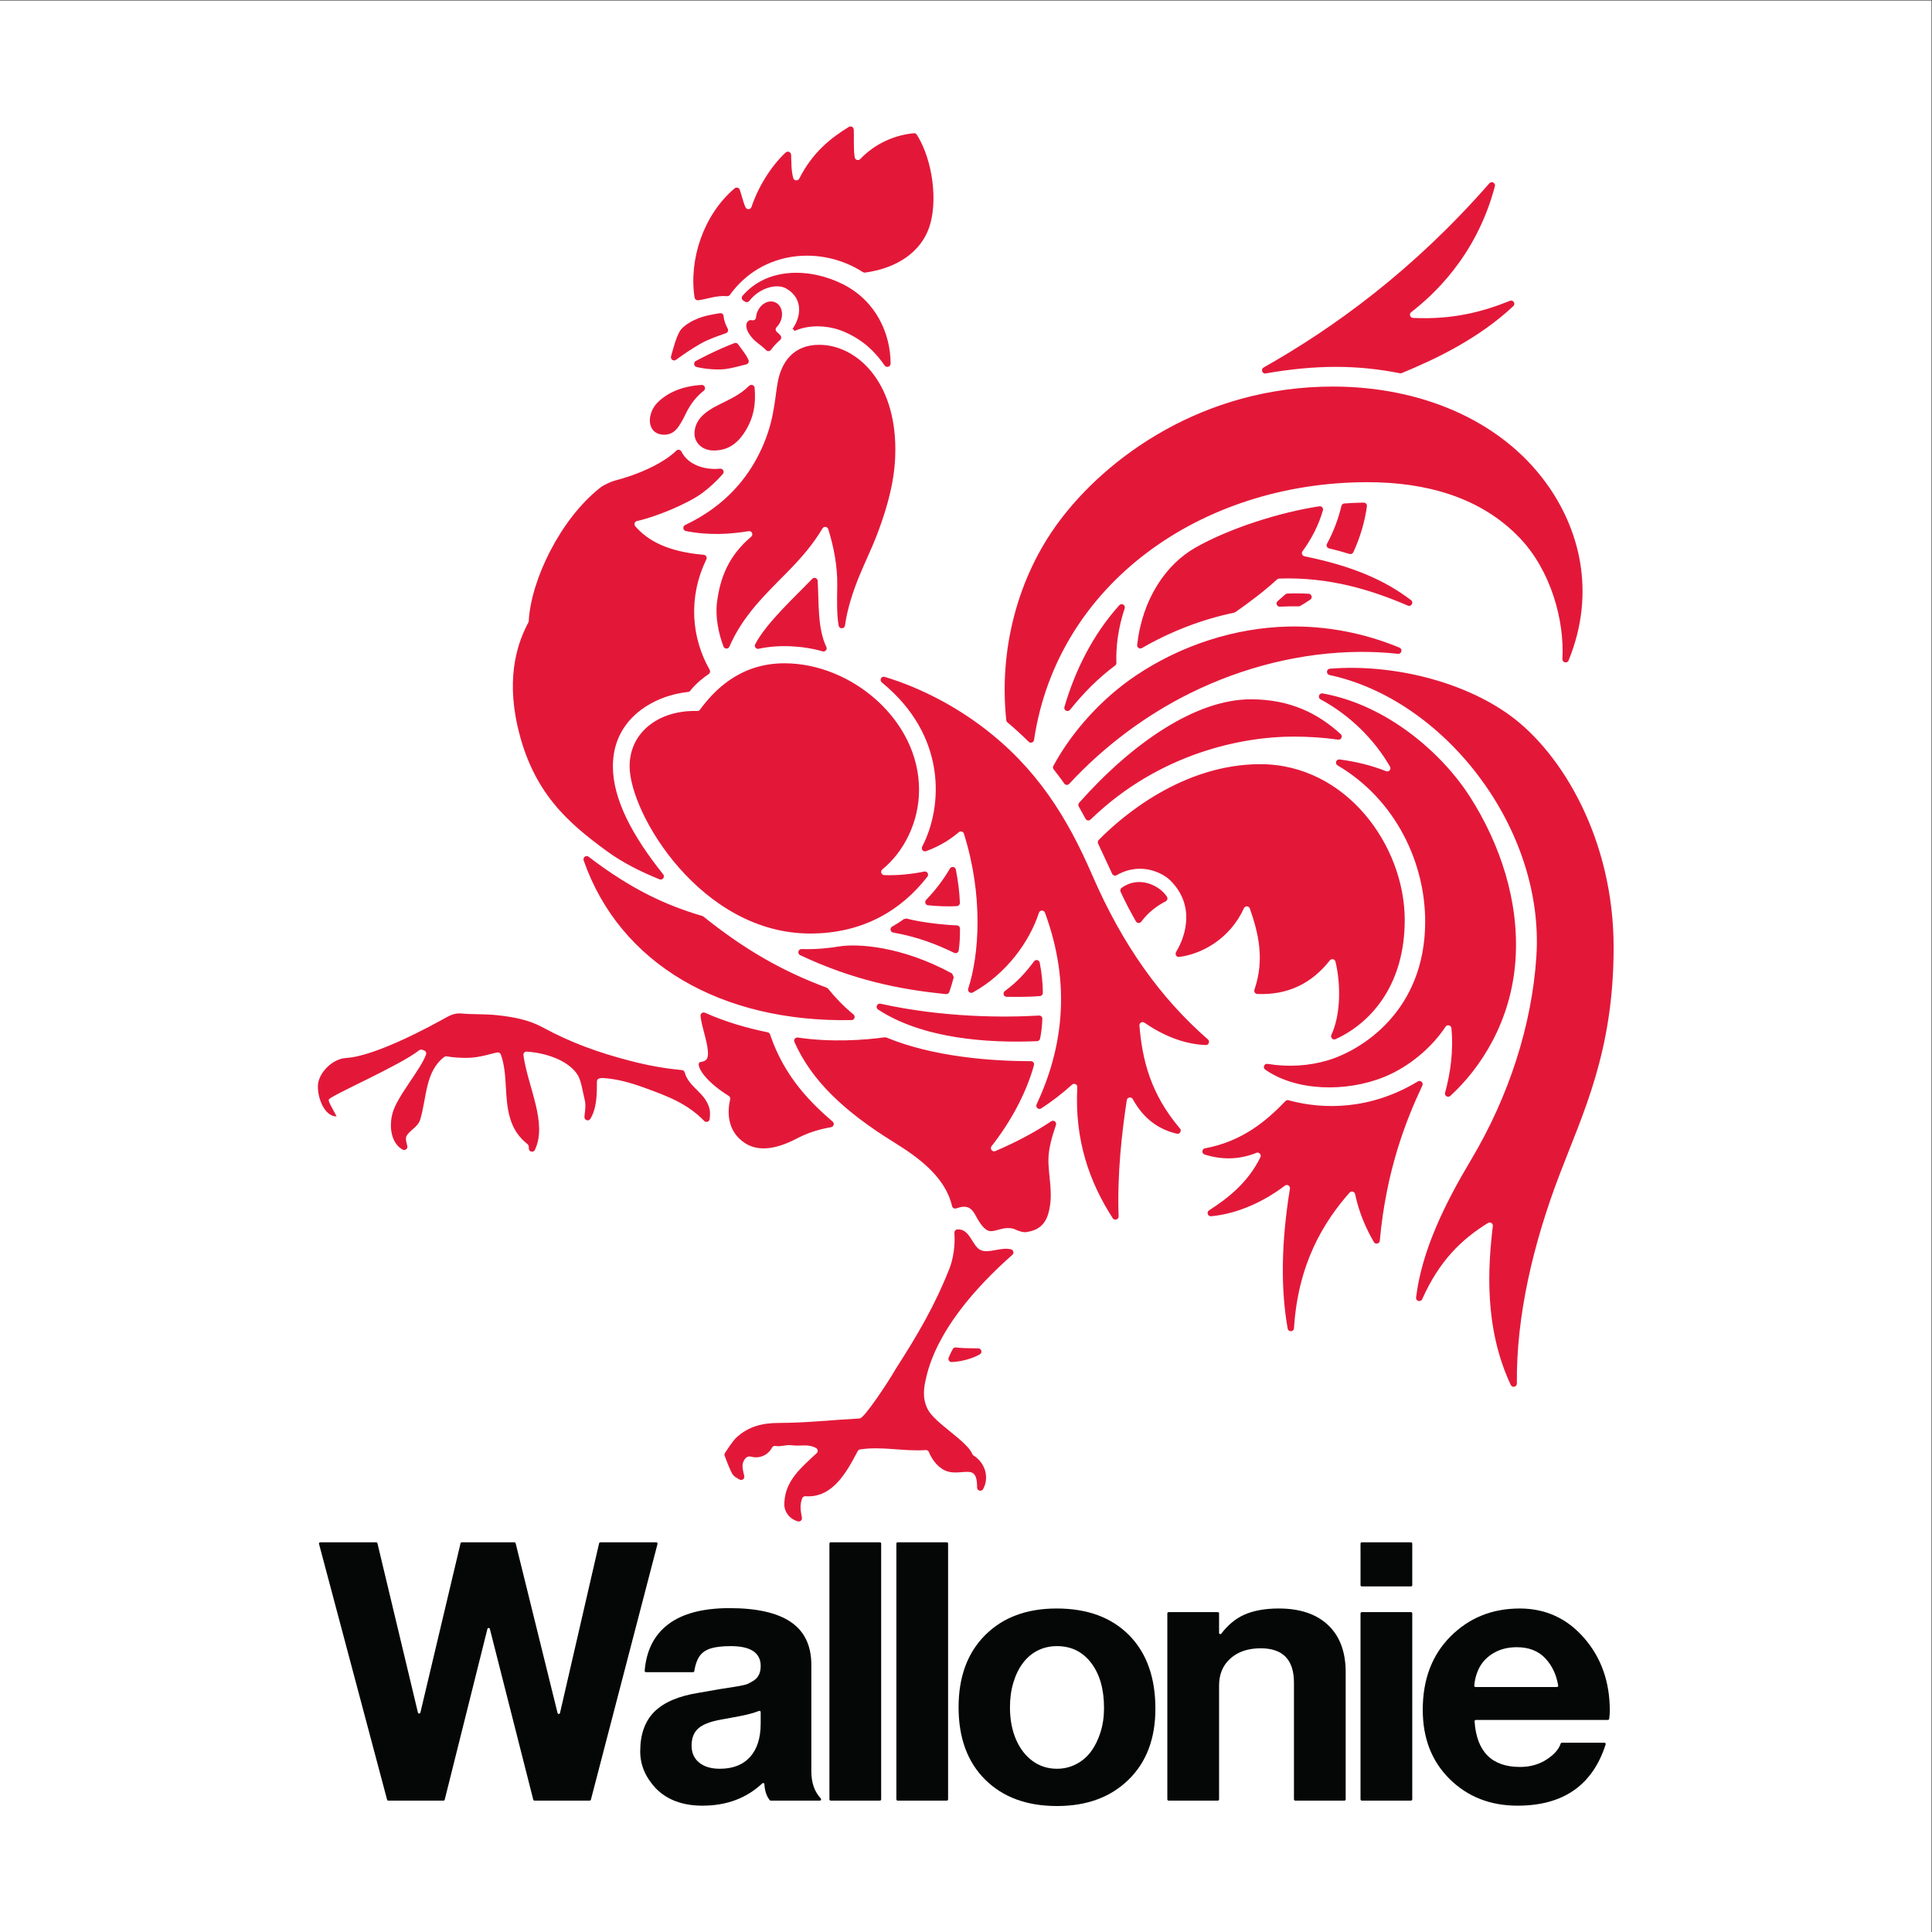
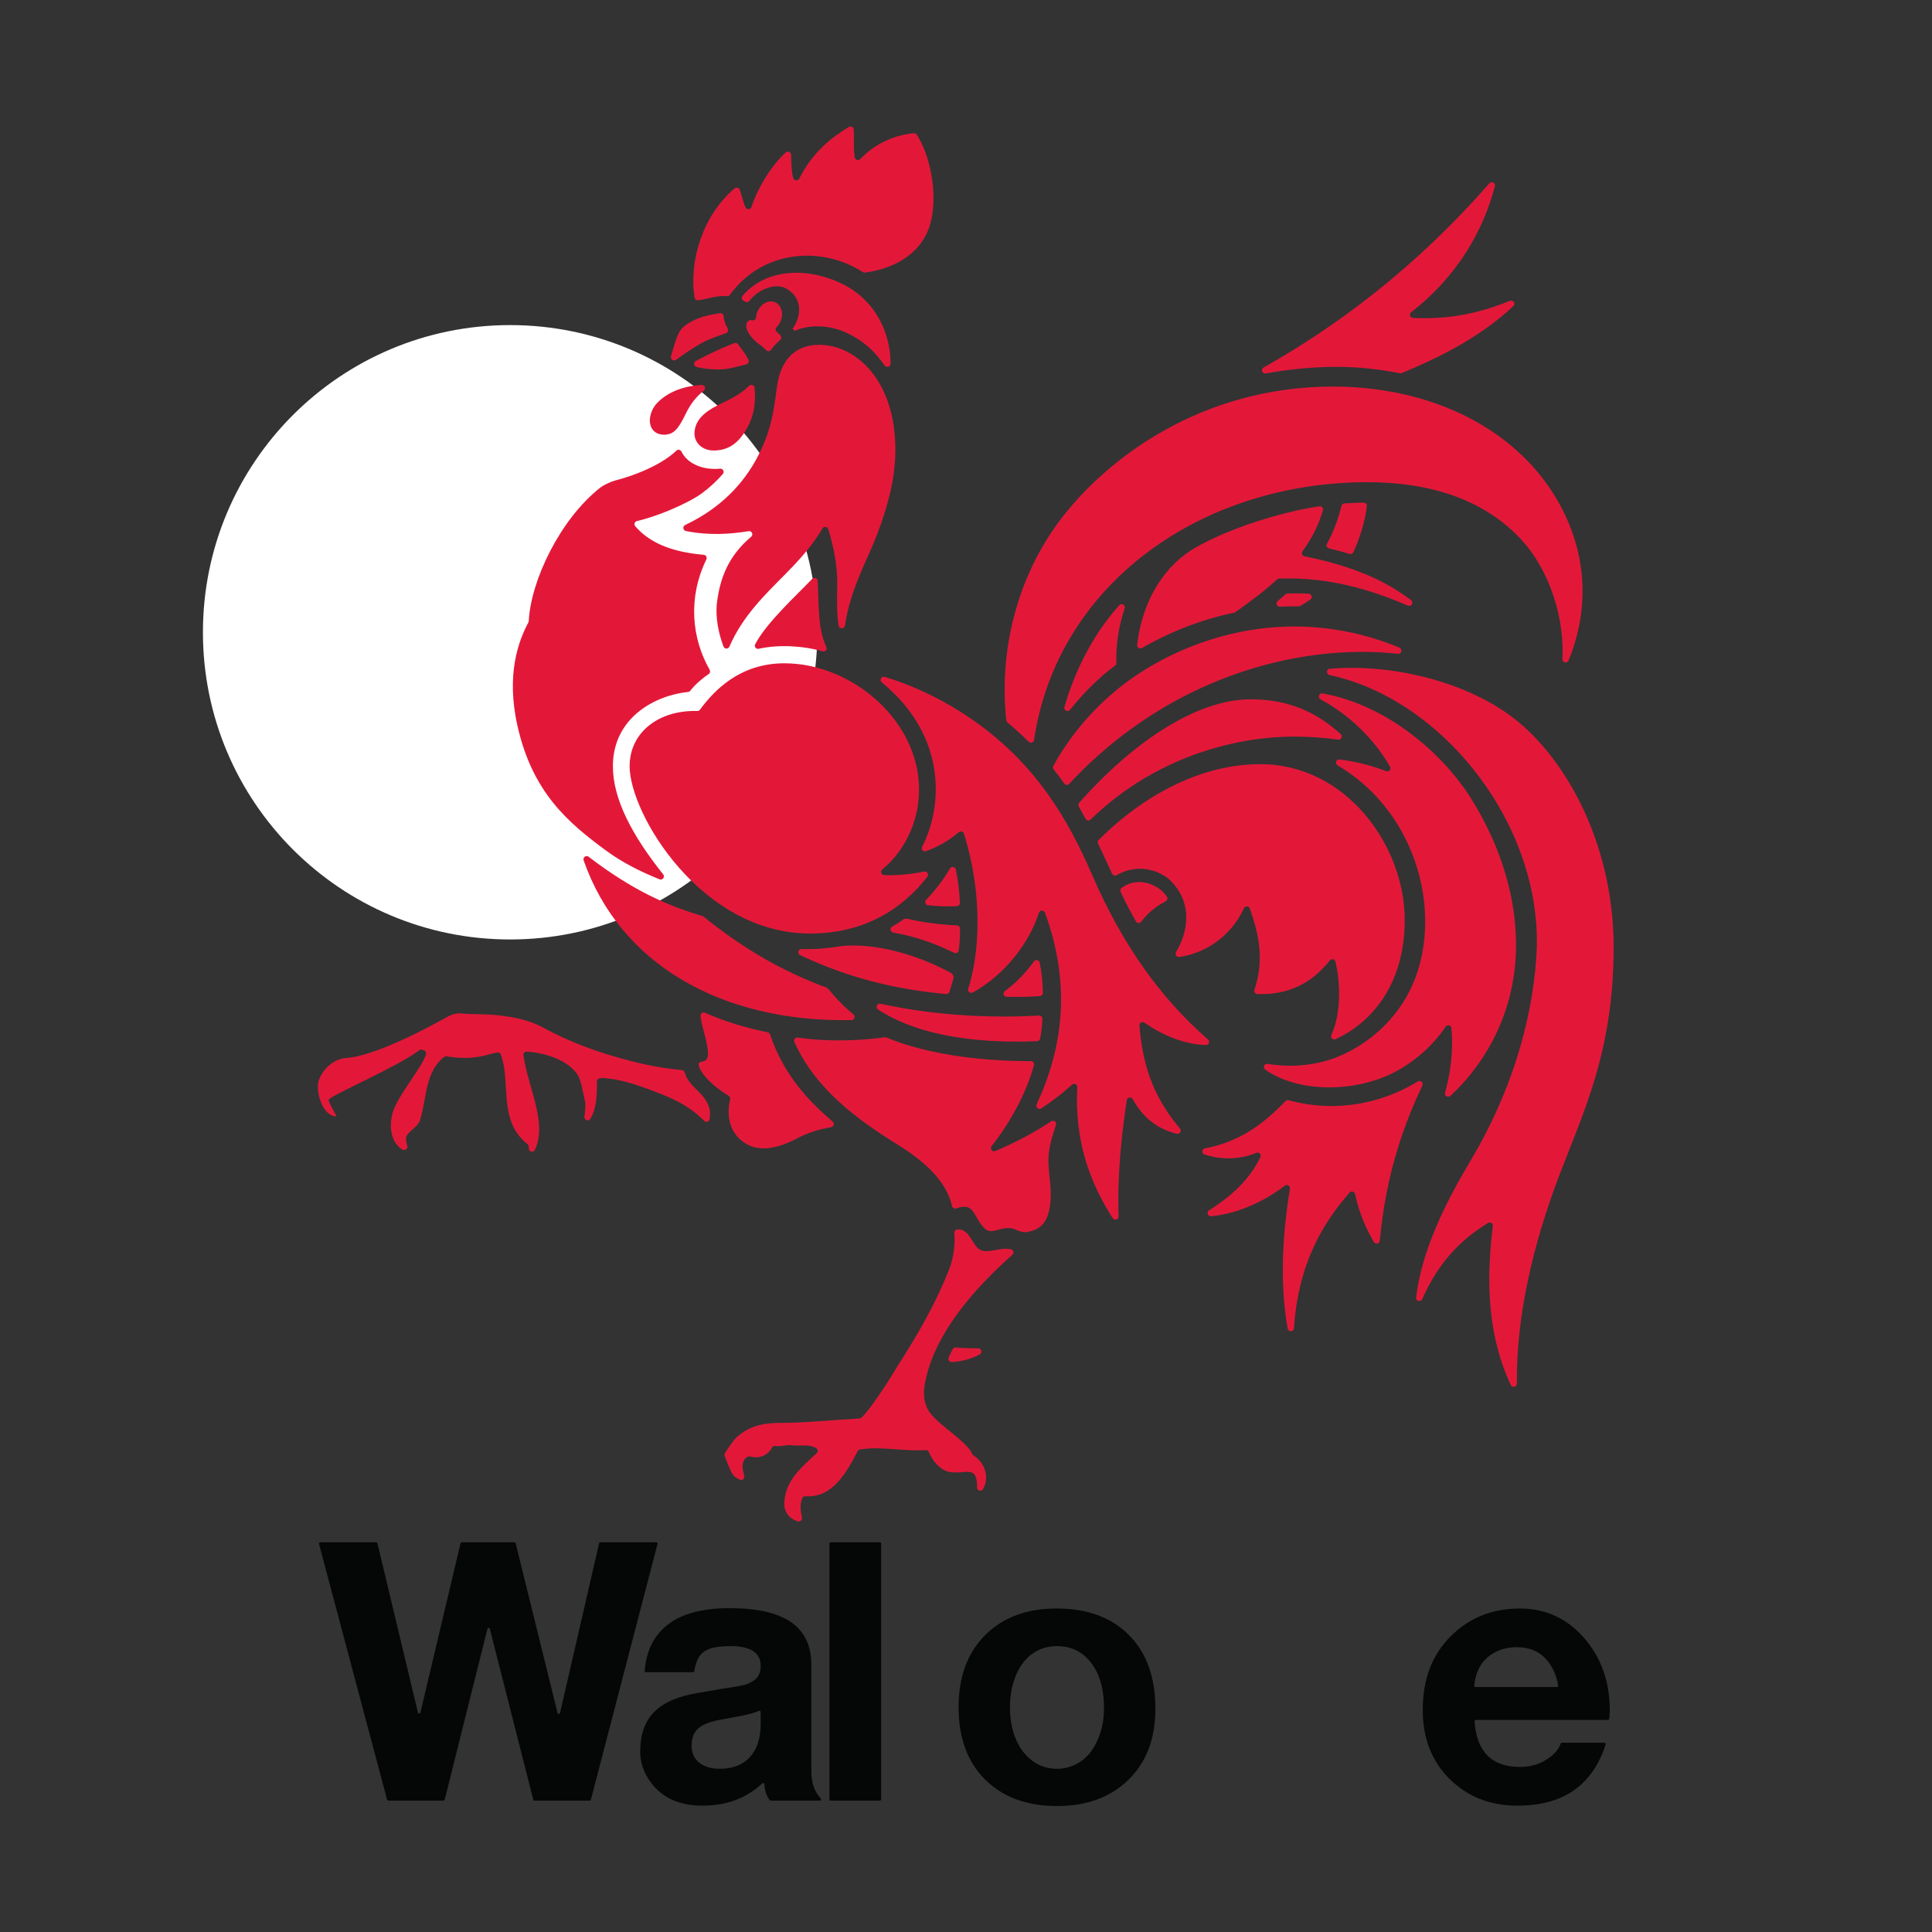
<svg xmlns="http://www.w3.org/2000/svg" xmlns:ns1="http://sodipodi.sourceforge.net/DTD/sodipodi-0.dtd" xmlns:ns2="http://www.inkscape.org/namespaces/inkscape" version="1.1" id="svg2" xml:space="preserve" width="613.333" height="613.333" viewBox="0 0 613.333 613.333" ns1:docname="the-vector-converter-1230-EMYBsMqsbaiIWNrM.eps">
  <rect x="0" y="0" width="613.333" height="613.333" fill="#333333" stroke="none" />
  <defs id="defs6" />
  <ns1:namedview pagecolor="#ffffff" bordercolor="#666666" borderopacity="1" objecttolerance="10" gridtolerance="10" guidetolerance="10" ns2:pageopacity="0" ns2:pageshadow="2" ns2:window-width="640" ns2:window-height="480" id="namedview4" />
  <g id="g10" ns2:groupmode="layer" ns2:label="ink_ext_XXXXXX" transform="matrix(1.333,0,0,-1.333,0,613.333)">
    <g id="g12" transform="scale(0.1)">
      <path d="m 1946.47,3095.34 c 0,-404.05 -327.54,-731.59 -731.59,-731.59 -404.044,0 -731.587,327.54 -731.587,731.59 0,404.04 327.543,731.59 731.587,731.59 404.05,0 731.59,-327.55 731.59,-731.59" style="fill:#ffffff;fill-opacity:1;fill-rule:nonzero;stroke:none" id="path14" />
-       <path d="M 4600,0 H 0 V 4600 H 4600 V 0" style="fill:#ffffff;fill-opacity:1;fill-rule:nonzero;stroke:none" id="path16" />
      <path d="m 2209.38,1244.99 c 16.68,-33.14 93.52,-75.45 106.22,-106.63 0.57,-1.44 1.54,-2.65 2.85,-3.48 28.63,-18.21 37.81,-52.8 22.92,-79.98 -3.83,-6.96 -14.45,-4.23 -14.39,3.72 0.15,17.9 -2.21,35.24 -17.79,36.9 -15.01,1.6 -33.61,-4.13 -51.76,1.09 -20.74,5.96 -37.11,26.24 -45.15,46.25 -1.26,3.13 -4.25,5.11 -7.62,4.87 -52.24,-3.73 -104.19,9.59 -156.36,1.53 -2.4,-0.36 -4.49,-1.88 -5.62,-4.02 -25.85,-49.01 -59.21,-112.01 -124.28,-107.46 -3.19,0.23 -6.4,-1.38 -7.62,-4.32 -6.71,-16.16 -3.95,-30.9 -0.94,-46.741 1.06,-5.598 -4.2,-10.34 -9.67,-8.789 -10.36,2.968 -19.5,9.359 -24.76,17.281 -7.46,11.229 -7.92,18.579 -7.29,29.519 2.96,51.31 41.13,82.31 76.85,115.61 3.76,3.51 3.05,9.84 -1.48,12.23 -20.45,10.72 -33.85,3.41 -60.63,6.82 -9.84,1.24 -24.34,-4.25 -35.33,-1.91 -3.41,0.73 -7.04,-0.39 -8.64,-3.49 -9.33,-18.09 -29.83,-27.35 -49.64,-22.02 -10.92,2.91 -15.97,-5.99 -18.34,-10.71 -5.49,-10.91 -0.88,-23.18 1.63,-35.49 1.33,-6.54 -5.67,-11.59 -11.38,-8.13 -6.89,4.19 -13.5,6.36 -18.38,15.67 -5.96,11.34 -13.88,32.46 -16.95,40.8 -0.81,2.25 -0.53,4.67 0.77,6.68 5.22,8.08 19.14,29.18 26.14,35.81 28.4,26.85 61.73,35.78 102.83,35.78 62.37,0 129.23,7.26 191.92,10.67 10.43,0 67.4,85.79 86.16,118.57 51.57,80.3 92.81,150.38 127.62,238.61 8.49,21.55 14,53.58 11.67,84.65 -0.32,4.11 2.58,7.9 6.68,8.27 30.32,2.78 35.07,-38.79 55.4,-48.89 19.06,-9.42 48.76,7.76 72.93,1.5 5.87,-1.53 7.56,-9.06 3.01,-13.08 -89.26,-78.96 -179.45,-182.04 -204.94,-291.22 -5.55,-23.78 -10.48,-49.01 3.36,-76.47 z m 120.44,144.99 c -17.72,0.33 -37.75,0.03 -52.91,2.12 -3.11,0.43 -6.24,-0.88 -7.77,-3.65 -3.46,-6.24 -6.71,-13.45 -9.78,-20.33 -2.32,-5.2 1.65,-11.08 7.34,-10.78 22.16,1.18 46.66,7.12 66.79,18.35 6.74,3.77 4.07,14.15 -3.67,14.29 z m -640.2,571.12 c -10.27,38.5 -48.81,49.96 -58.91,85.82 -0.88,3.11 -3.4,5.47 -6.62,5.77 -39.8,3.84 -77.82,10.29 -121.44,21.54 -76.93,19.86 -143.29,43.76 -210.25,80.25 -33.18,18.08 -70.03,24.73 -107.08,28.83 -29.46,3.26 -63.79,1.77 -84.65,4.08 -20.87,2.3 -33.32,-7.09 -48.11,-14.98 -14.8,-7.89 -154.58,-86.48 -228.646,-90.92 -33.027,-1.98 -65.695,-36.24 -66.812,-65.56 -1.106,-29.33 15.386,-73.6 44.468,-73.6 -6.906,14.31 -20.644,35.9 -18.574,40.15 5.352,10.2 167.981,80.23 215.309,117.4 2.085,1.65 4.805,2.1 7.305,1.21 1.42,-0.5 2.82,-1 4.21,-1.48 3.93,-1.36 6.19,-5.56 4.86,-9.51 -11.87,-35.26 -69.703,-100.56 -80.043,-140.76 -9.688,-37.7 0.078,-72.84 24.215,-86.04 5.64,-3.08 12.546,1.8 11.246,8.09 -1.871,9.19 -5,16.08 -2.328,23.54 7.484,14.61 27.496,21.7 33.08,40.2 15.43,51.2 11.74,114.79 57.22,148.88 1.67,1.24 3.86,1.69 5.9,1.35 17.26,-2.88 33.01,-3.74 49.19,-3.56 29.31,0.34 56.44,10.22 70.95,12.87 3.7,0.68 7.45,-1.35 8.71,-4.9 17.08,-48.4 6.97,-100.81 21.87,-151.4 7.41,-25.11 20.66,-45.56 41.15,-61.6 3.17,-2.49 3.9,-6 3.56,-10.11 -0.69,-8.3 10.77,-11.64 14.38,-4.13 30.65,63.73 -16.31,148.83 -27.23,225.58 -0.68,4.68 3.21,8.9 7.94,8.58 43.23,-2.84 95.2,-19.19 119.04,-52.13 10.91,-15.1 13.22,-39.68 18.86,-62.08 3.61,-14.41 0.65,-27.51 -0.54,-41.09 -0.68,-7.83 9.73,-11.7 13.89,-5.05 15.89,25.38 15.89,59.97 15.89,89.7 0,7.67 10.8,7.94 14.98,7.67 33.33,-2.06 65.9,-11.43 96.22,-22.41 56.51,-20.45 103.62,-37.94 144.29,-79.69 4.45,-4.59 12.27,-1.98 12.96,4.39 0.9,8.14 1.49,16.96 -0.46,25.1 z m 1089.55,504.39 c -17.75,27.63 -67.4,51.09 -108.15,21.03 -2.82,-2.09 -3.74,-5.96 -2.29,-9.15 10.81,-24.06 24.9,-50.14 36.55,-70.56 2.68,-4.7 9.32,-5.12 12.58,-0.8 18.32,24.32 38.89,38.53 58.23,48.6 3.99,2.08 5.53,7.1 3.08,10.88 z m 391.64,-328.74 c -3.02,-6.47 3.43,-13.36 9.91,-10.4 89.9,41.18 164.71,134.76 164.71,283.83 0,177.11 -139.57,371.04 -344.03,371.04 -183.78,0 -328.96,-123.36 -384.83,-180.62 -2.22,-2.29 -2.75,-5.6 -1.38,-8.47 10.61,-22.32 22.93,-49.82 33.52,-72.04 1.93,-4.07 6.9,-5.38 10.83,-3.16 59.2,33.84 111.71,3.01 126.84,-11.82 58.79,-57.59 39.82,-129.04 14.54,-171.26 -3.28,-5.49 0.95,-12.49 7.29,-11.69 54.26,6.83 121.18,43.35 154.19,115.88 2.86,6.27 11.84,5.99 14.12,-0.51 20.65,-58.86 35.57,-121.25 11.01,-193.37 -1.65,-4.82 1.64,-10.03 6.74,-10.24 73.08,-2.89 129.39,25 172.88,80.05 3.93,4.96 11.87,3.16 13.35,-2.99 13.45,-55.98 12.05,-127.79 -9.69,-174.23 z m 15.9,702.92 c 7.36,-1.04 11.75,8.07 6.26,13.09 -53.18,48.6 -119.55,82.97 -214.16,82.97 -132.21,0 -284.17,-105.89 -408.78,-246.39 -2.15,-2.42 -2.57,-5.91 -1.02,-8.73 5.26,-9.59 10.9,-19.56 16.33,-29.5 2.42,-4.42 8.33,-5.27 11.96,-1.75 164.77,159.84 364.85,197.52 482.3,197.52 36.9,0 71.99,-2.19 107.11,-7.21 z m 51.62,208.99 c 27.53,0.15 58.24,-1.04 90.91,-4.58 8.7,-0.92 11.79,11.32 3.73,14.68 -83.86,34.89 -174.8,52.35 -265.95,50.2 -125.5,-2.98 -253.75,-44.23 -361.06,-116.14 -80.87,-54.17 -151.96,-132.11 -197.36,-215.68 -1.47,-2.71 -1.14,-6.01 0.77,-8.39 6.53,-8.18 12.95,-16.51 19.22,-25.14 l 6,-8.54 c 2.79,-3.96 8.46,-4.33 11.75,-0.77 81.49,88.06 179.8,162.18 286.9,215.41 128.08,63.67 268.16,97.88 405.09,98.95 z m -121.8,138.51 c -16.83,0.89 -33.67,1.03 -50.52,0.41 -1.8,-0.06 -3.46,-0.71 -4.81,-1.92 -5.17,-4.6 -11.65,-10.28 -18.29,-15.95 -5.52,-4.7 -1.96,-13.75 5.28,-13.39 15.26,0.77 31.6,1.04 44.38,0.75 1.4,-0.04 2.73,0.31 3.94,1 8.27,4.69 16.3,9.77 24.1,15.16 6,4.16 3.19,13.55 -4.08,13.94 z m 106.44,98.71 c 16.12,34.46 28.04,74.99 32.38,109.78 0.58,4.57 -3.13,8.57 -7.72,8.51 -15.31,-0.21 -30.72,-0.89 -46.18,-2.05 -3.31,-0.24 -6.05,-2.63 -6.8,-5.87 -7.43,-31.32 -19.02,-61.79 -34.36,-90.12 -2.39,-4.43 -0.03,-9.79 4.85,-10.96 16.37,-3.88 32.62,-8.28 48.72,-13.24 3.61,-1.12 7.52,0.52 9.11,3.95 z m -557.41,-126.21 c -64.5,-71.65 -106.27,-158.53 -130.6,-242.2 -2.33,-7.99 8.14,-13.24 13.36,-6.74 31.42,39.15 67.05,75.55 107.38,105.39 1.98,1.45 3.09,3.73 3.01,6.18 -1.39,40.01 4.63,84.66 19.77,130 2.63,7.87 -7.36,13.56 -12.92,7.37 z m 348.78,552.16 c 120.13,20.96 218.43,20.54 319.64,0.39 1.47,-0.29 2.95,-0.15 4.33,0.42 81.82,33.76 182.95,81.96 265.63,159.4 6.18,5.79 -0.08,15.87 -7.94,12.7 -65.77,-26.53 -137.11,-45.14 -230.73,-40.71 -7.1,0.35 -10.08,9.24 -4.47,13.62 47.77,37.2 154.53,130 199.36,300.05 2.06,7.77 -7.89,12.94 -13.18,6.88 -181.31,-207.56 -371,-344.63 -537.62,-438.63 -7.44,-4.21 -3.42,-15.59 4.98,-14.12 z m 242.58,-259.03 c 139.34,0 270.17,-35.81 362.8,-133.2 73.46,-77.26 106.37,-195.15 101.26,-287.91 -0.47,-8.6 11.41,-11.42 14.68,-3.42 67.27,165.19 23.88,316.53 -53.88,423.11 -110.05,150.87 -300.8,229.16 -507.48,229.16 -311.06,0 -539.47,-169.97 -652.16,-321.35 -99.7,-133.94 -143.4,-307.22 -125.64,-473.33 0.21,-1.96 1.18,-3.76 2.69,-5.03 17.46,-14.69 34.35,-30.07 50.61,-46.18 4.45,-4.41 11.91,-1.92 12.83,4.29 55.2,371.89 398.59,613.86 794.29,613.86 z M 1929.45,2377.91 c 127.57,0 218.48,57.06 279.19,135.42 4.38,5.66 -0.7,13.67 -7.7,12.17 -25.38,-5.43 -63.06,-9.87 -95.12,-8.43 -7.08,0.31 -9.87,9.1 -4.4,13.57 51.26,41.98 87.34,112.33 87.34,189.89 0,165.94 -161.23,300.97 -320.46,300.97 -107.64,0 -168.47,-66.06 -201.46,-110.66 -1.47,-1.98 -3.77,-3.03 -6.23,-2.95 -89.99,2.6 -161.12,-49.49 -161.12,-131.6 0,-113.54 170.64,-398.38 429.96,-398.38 z m 280.83,67.25 c 23.66,-2.28 48.45,-3.28 68.71,-2 4.08,0.26 7.21,3.86 7.05,7.96 -0.99,26.99 -4.44,52.15 -9.67,79.14 -1.33,6.88 -10.48,8.56 -14.01,2.51 -15.77,-26.97 -34.92,-52.1 -56.69,-74.6 -4.47,-4.64 -1.8,-12.39 4.61,-13.01 z m 264.14,-262.59 c -86,-5.11 -229.75,-4.48 -377.41,28.16 -8.26,1.83 -12.96,-9.19 -5.87,-13.82 106.45,-69.71 261.2,-80.31 378.74,-75.37 3.48,0.15 6.35,2.59 7.11,6 2.76,12.51 4.88,31.2 5.43,47.09 0.16,4.54 -3.48,8.21 -8,7.94 z m -347.29,197.71 c 59.06,-10.62 103.45,-28.05 145.23,-48.38 4.71,-2.29 10.16,0.68 10.92,5.85 2.43,16.85 3.04,33.22 2.99,51.87 0,4.1 -3.19,7.49 -7.27,7.64 -27.42,1.03 -81.9,6.29 -120.11,16.32 -2.28,-0.47 -4.08,-0.83 -6.38,-1.3 -8.04,-6.1 -18.09,-12.36 -27.92,-17.97 -6.15,-3.49 -4.43,-12.79 2.54,-14.03 z m -221.55,-53.86 c 126.82,-59.79 239.28,-82.14 347.24,-92.73 3.52,-0.35 6.88,1.75 8.04,5.11 3.99,11.49 7.5,23.22 10.55,35.08 -1.4,3.22 -2.42,5.52 -3.82,8.75 -122.23,66.51 -227.1,71.37 -268.85,64.55 -22.06,-3.61 -54.25,-7.53 -89.66,-6.24 -8.22,0.3 -10.95,-10.99 -3.5,-14.52 z m 491.81,-99.23 c 24.7,-0.33 55.41,-0.36 79.36,1.72 3.9,0.33 6.83,3.6 6.84,7.53 0.11,18.73 -2.37,47.15 -7.48,72.28 -1.3,6.44 -9.66,8.24 -13.54,2.95 -17.72,-24.02 -39.17,-48.58 -69.38,-70.67 -5.94,-4.35 -3.16,-13.71 4.2,-13.81 z m -364.93,-41.84 c -24.7,19.89 -46.87,44.38 -60.4,61.31 l -3.18,2.27 c -106.32,39.48 -196.52,91.43 -293.59,169.38 l -2.53,1.32 c -84.45,24.94 -166.97,61.64 -270.94,141.14 -6.01,4.61 -14.33,-1.5 -11.83,-8.67 86.13,-246.51 327.65,-386.28 638,-380.36 7.13,0.14 10.03,9.13 4.47,13.61 z m -49.4,-255.43 c -49.1,42.31 -114.58,104.68 -149.15,207.75 -0.86,2.54 -2.98,4.46 -5.59,4.99 -50.9,10.35 -101.7,25.33 -149.22,46.56 -5.26,2.34 -11.25,-1.64 -10.74,-7.36 2.23,-24.87 14.65,-54.35 17.45,-83.19 2.28,-23.53 -7.61,-25 -17.92,-26.87 -12.41,-2.26 3.32,-40.76 67.59,-80.56 2.76,-1.72 4.28,-4.98 3.49,-8.16 -6.39,-26.06 -9.33,-75.46 35.42,-104.4 28.38,-18.37 68.02,-17.76 122.63,10.71 27.29,14.23 51.21,21.71 82.32,27.35 6.29,1.15 8.56,9.01 3.72,13.18 z m 513.84,-217.76 c 12.78,45.89 -0.64,87.38 0,128.98 0.37,24.88 8.63,53.32 17.91,80.89 2.31,6.86 -5.37,12.74 -11.39,8.69 -40.22,-27.09 -87.89,-51.8 -132.98,-70.89 -7.18,-3.04 -13.78,5.56 -8.95,11.7 41.99,53.26 81.76,122.78 100.94,192.81 1.32,4.84 -2.37,9.59 -7.39,9.59 -93.93,-0.15 -233.81,10.55 -344.02,56.32 l -3.74,0.5 c -49.41,-6.73 -127.11,-12.35 -207.19,-0.59 -5.93,0.86 -10.66,-5.03 -8.21,-10.49 40.92,-91.63 117.04,-164.61 238.65,-239.92 55.52,-34.37 120.66,-81.05 136.77,-150.78 1.03,-4.48 5.62,-7.18 9.96,-5.67 24.84,8.69 35.78,2.86 46.53,-17.41 9.64,-18.14 21.82,-36.57 35.16,-36.72 10.9,-0.14 14.56,2.9 31.05,6.3 10.14,1.79 19.98,1.15 26.87,-1.96 12.5,-5.66 21.06,-7.74 28.3,-6.59 27.99,4.49 44.11,17.92 51.73,45.24 z m 313.26,201.4 c -70.17,82.46 -89.82,163.57 -96.55,245.08 -0.53,6.39 6.55,10.62 11.82,6.98 42.31,-29.17 92.39,-51.26 146.1,-53.3 7.16,-0.25 10.56,8.71 5.15,13.44 -111.79,97.63 -202.84,223.53 -275.44,391.22 -59.34,137.08 -132.34,255.95 -262.88,353.99 -60.74,45.62 -141,90.91 -231.46,118.18 -7.95,2.4 -13.25,-7.98 -6.81,-13.24 156.15,-127.52 145.16,-296.85 96.11,-391.12 -3.21,-6.17 2.73,-13.16 9.28,-10.77 35.05,12.84 60.63,30.19 77.8,45.17 4.14,3.63 10.65,1.8 12.3,-3.45 46.64,-148.03 36.55,-288.6 10.25,-369.25 -2.13,-6.53 5.02,-12.29 11.02,-8.96 79.51,44.14 134.88,120.47 157.39,189.69 2.26,6.98 11.91,7.15 14.43,0.25 63.66,-173.39 41.54,-324.7 -19.92,-456.44 -3.24,-6.9 4.57,-13.74 10.97,-9.61 24.04,15.56 50.45,35.63 73.29,56.5 4.98,4.57 13.01,0.81 12.65,-5.94 -6.83,-125.87 29.08,-226.4 84.33,-312.02 4.17,-6.47 14.28,-3.29 14.01,4.4 -3.56,102.15 8.03,201.49 19.46,276.61 1.08,7.16 10.73,8.97 14.22,2.64 27.78,-50.5 65.62,-73.14 104.89,-82.41 7.2,-1.69 12.38,6.73 7.59,12.36 z m 566.36,112.01 c -111.96,-67.66 -224.11,-67.67 -307.77,-44.74 -2.66,0.74 -5.43,0 -7.34,-2 -44.48,-46.01 -101.53,-95.77 -191.71,-112.47 -7.72,-1.42 -8.35,-12.4 -0.86,-14.77 45.63,-14.44 87.22,-10.67 123.27,4.02 6.39,2.61 12.64,-4.35 9.58,-10.54 -29.97,-60.78 -77.32,-97.49 -122.18,-126.44 -6.79,-4.38 -3.13,-14.83 4.91,-14.06 68.58,6.5 131.51,39.2 175.5,72.86 5.5,4.22 13.18,-0.45 12.07,-7.3 -20.73,-127.96 -22.18,-238 -5.36,-332.99 1.57,-8.92 14.53,-8.18 15.1,0.86 9.6,153.23 69.96,252.03 132.36,322.89 4.17,4.73 11.83,2.48 13.15,-3.67 9.69,-45.51 26.58,-82.88 44.62,-113.97 3.76,-6.5 13.53,-4.34 14.21,3.14 15.22,166.8 61.81,285.62 101.35,369.55 3.22,6.87 -4.4,13.55 -10.9,9.63 z m 232.77,290.5 c 9.15,138.39 -36.54,275.19 -109.12,388.55 -63.94,99.85 -194.33,217.2 -350.3,245.12 -8.39,1.5 -12.44,-10.15 -4.93,-14.17 70.52,-37.78 128.85,-96.53 165.45,-160.17 3.6,-6.26 -2.74,-13.53 -9.46,-10.87 -36.24,14.36 -72.7,22.93 -110.52,27.92 -8.22,1.09 -12.07,-9.86 -4.93,-14.06 139.45,-82.29 208.65,-232.91 208.65,-371.81 0,-213.49 -151.6,-306.68 -231.8,-330.66 -46.18,-13.77 -95.78,-16.37 -143.57,-8.42 -7.8,1.3 -12.13,-9.1 -5.64,-13.65 72.6,-51 191.37,-54.97 283.88,-17.32 59.82,24.37 113.2,70.46 145.61,119.36 3.97,6.01 13.3,3.81 13.99,-3.36 5.38,-55.5 -2.87,-109.53 -15.08,-153.77 -2.04,-7.36 6.92,-12.65 12.56,-7.5 71.07,64.88 145.39,176.42 155.21,324.81 z m -222.2,-808.84 c -3.56,-7.96 -15.62,-4.88 -14.59,3.77 13.38,112.31 69.46,225.01 130.39,327.11 91.12,152.64 145.28,321.95 156.04,484.63 20.3,307.06 -220.18,612.84 -492.47,670.73 -8.65,1.83 -8.05,14.41 0.75,15.12 148.06,11.96 317.36,-29.75 429.49,-111.6 124.22,-90.7 246.25,-295.82 246.25,-552 0,-249.01 -73.22,-394.95 -129.75,-543.68 -61.51,-161.8 -102.32,-332.99 -100.72,-495.25 0.08,-8.09 -11,-10.68 -14.45,-3.34 -63.52,135.15 -54.71,279.61 -42.72,378.51 0.77,6.38 -6.2,10.67 -11.65,7.3 -63.23,-39.1 -115.99,-90.24 -156.57,-181.3 z M 1723.11,3061.28 c 2.41,-6.25 11.31,-6.34 13.97,-0.19 32.21,74.11 85.48,124.27 136.22,175.75 35.51,36.04 62.77,67.6 85.44,105.81 3.37,5.67 11.88,4.54 13.82,-1.77 13.15,-42.81 22.08,-87.44 21.38,-134.42 -0.6,-39.15 -1.19,-69.88 3.38,-95.37 1.49,-8.43 13.74,-8.15 14.98,0.33 12.75,86.8 53.1,155.77 75.33,213.73 34.15,89.01 44.7,150.72 44.7,205.35 0,164.82 -94.05,249.47 -181.39,249.47 -60.9,0 -90.47,-40.75 -99.11,-91.04 -7.55,-43.84 -8.38,-98.41 -44.66,-170.07 -25.89,-51.15 -74.84,-120.51 -175.39,-168.02 -6.65,-3.14 -5.47,-13 1.74,-14.42 56.87,-11.12 106.64,-7.18 149.41,-0.27 7.62,1.24 11.91,-8.31 6,-13.3 -54.31,-45.76 -74.15,-98.42 -81.45,-156.95 -4.18,-33.57 3.6,-73.31 15.63,-104.62 z m 211.16,161.29 c -38.85,-40.8 -108.63,-103.92 -135.8,-155.8 -2.95,-5.65 2.2,-12.12 8.43,-10.73 47.49,10.61 105.86,7.27 152.05,-6.09 6.27,-1.82 11.93,4.47 9.1,10.35 -21.33,44.4 -17.58,104.17 -20.68,157.42 -0.39,6.65 -8.51,9.69 -13.1,4.85 z m 1426.09,-50.61 c -62.02,47.16 -138.76,81.07 -253.67,104.35 -5.49,1.1 -7.95,7.45 -4.64,11.98 21.29,29.25 38.06,61.28 48.56,97.46 1.55,5.27 -3.02,10.47 -8.45,9.64 -93.97,-14.22 -213.08,-51.98 -294.73,-98.15 -70.03,-39.62 -126.88,-121.79 -139.21,-231.95 -0.7,-6.3 5.91,-10.67 11.39,-7.51 68.43,39.65 143.23,68.31 219.76,84.34 l 2.78,1.21 c 35.61,24.99 69.34,50.45 99.25,77.93 1.33,1.22 3.08,1.95 4.9,2.01 118.55,4.08 218.74,-26.59 306.47,-64.4 8.29,-3.56 14.79,7.64 7.59,13.09 z m -1703.14,569.56 c -6.22,-3.31 -5.14,-12.66 1.71,-14.34 22.48,-5.53 49.9,-7.07 68.29,-5.01 12.69,1.4 36.33,7.65 50.17,11.24 4.66,1.23 7.17,6.34 5.11,10.7 -2.67,5.69 -5.98,11.61 -10.25,17.43 -5.09,6.97 -9.93,13.4 -14.28,19.61 -2.06,2.92 -5.77,4.1 -9.11,2.83 -21.08,-8.1 -41.91,-17.45 -62.15,-27.36 -7.95,-3.91 -18.91,-9.47 -29.49,-15.1 z m -109.68,-140.51 c 0,-25.04 16.52,-35.17 33.56,-35.17 24.79,0 35.46,15.95 52.22,50.35 11.3,23.16 24.99,40.49 42.68,54.36 6.06,4.74 2.42,14.3 -5.26,13.84 -46.14,-2.79 -82.32,-18.45 -106.19,-43.43 -10.78,-11.26 -16.28,-26.69 -17.01,-39.95 z m 249.66,76.51 c -0.58,6.64 -8.68,9.37 -13.38,4.64 -20.69,-20.82 -45.2,-31.63 -73.71,-45.87 -32.03,-15.97 -56.11,-35.91 -56.11,-68.17 0,-20.6 17.48,-39.86 45.68,-39.86 28.22,0 52.44,11.16 73.01,42.55 22.25,33.97 27.83,67.6 24.51,106.71 z m 52.84,133.23 c -3.64,2.97 -3.58,8.22 -0.26,11.56 3.6,3.6 6.7,8.04 8.95,13.2 8.14,18.63 2.48,39.07 -12.62,45.66 -15.1,6.61 -33.93,-3.16 -42.07,-21.78 -2.05,-4.72 -3.2,-9.52 -3.52,-14.21 -0.33,-4.66 -4.87,-7.86 -9.37,-6.71 -4.2,1.06 -8.09,0.35 -11.41,-4.38 -3.77,-5.34 -3.43,-15 3.22,-26.19 4.61,-7.78 11.73,-16.26 20.4,-22.81 7.47,-5.65 14.8,-11.5 21.27,-17.97 3.33,-3.32 8.78,-2.85 11.55,0.95 6.15,8.53 13.94,16.81 21.69,23.47 3.15,2.68 3.52,7.49 0.85,10.65 -2.71,3.22 -5.75,6.14 -8.68,8.56 z m 326.19,473.09 c -43.28,-4.09 -90.8,-22.9 -127.52,-61.5 -4.32,-4.55 -12.09,-2.24 -13.14,3.94 -3.44,20.68 -1.28,47.62 -2.32,66.45 -0.32,5.79 -6.75,9.16 -11.7,6.14 -43.54,-26.56 -86.59,-61.01 -118.13,-123.09 -3.09,-6.05 -12.23,-5.46 -14.15,1.06 -5.37,18.17 -4.31,39.96 -5.23,55.82 -0.38,6.56 -8.26,9.68 -13.06,5.19 -34.41,-32.14 -65.24,-81.46 -81.3,-129.59 -2.2,-6.61 -11.42,-7.05 -14.3,-0.7 -6.03,13.28 -9.11,29.74 -13.74,42.03 -1.83,4.83 -8.13,6.36 -12.07,3.02 -75.04,-63.63 -109.2,-170.59 -95.45,-260.03 0.62,-4.09 4.46,-6.94 8.59,-6.48 19.61,2.13 43.81,12 68.58,9.72 2.72,-0.26 5.35,0.88 6.95,3.08 78.43,108.19 219.61,116.8 316.77,54.21 1.56,-1 3.43,-1.42 5.26,-1.18 80.04,11.06 132.75,51.73 152.14,106.34 21.82,61.44 9.33,161.24 -28.85,221.96 -1.57,2.5 -4.42,3.89 -7.33,3.61 z M 1676,3279.85 c -86.51,7.46 -133.78,34.13 -163.09,68.05 -3.75,4.34 -1.5,11.17 4.11,12.39 44.01,9.62 121.2,40.98 156.59,67.54 17.44,13.12 33.43,28.05 47.83,44.41 4.7,5.35 0.21,13.53 -6.88,12.77 -34.86,-3.7 -75.64,8.35 -91.54,40.5 -2.42,4.88 -8.59,6.12 -12.49,2.3 -27.56,-27.09 -82.87,-54.75 -145.9,-71.11 -9.14,-2.37 -27.25,-10.75 -34.8,-16.67 -96.21,-75.49 -165.8,-221.95 -170.61,-318.22 l -0.83,-2.98 c -23.48,-43.79 -53.71,-123.78 -25.83,-247.14 35.84,-158.54 121.04,-230.3 211.85,-296.94 38.25,-28.07 80.88,-49.29 126.24,-67.72 7.26,-2.95 13.65,5.73 8.77,11.84 -73.76,92.34 -119.79,179.1 -119.79,257.42 0,115.38 99.91,168.8 179.3,177.01 2.03,0.21 3.78,1.21 5.02,2.82 12.53,16.27 30.29,30.6 44,39.88 3.27,2.21 4.13,6.53 2.18,9.96 -42.67,74.82 -52.47,171.05 -7.92,262.88 2.36,4.88 -0.82,10.55 -6.21,11.01 z m -8.59,502.18 c 19.85,11.47 41.12,18.41 61.48,25.57 4.43,1.56 6.41,6.73 4.18,10.87 -5.06,9.52 -8.97,19.37 -9.73,29.8 -0.32,4.47 -4.37,7.67 -8.8,6.98 -9.78,-1.52 -20.62,-3.34 -31.97,-6.08 -28.25,-6.82 -55.99,-22.61 -64.42,-38.27 -8.89,-16.52 -14.23,-38.04 -20.03,-58.26 -2.03,-7.09 5.99,-12.74 11.93,-8.37 18.15,13.33 37.15,26.09 57.36,37.76 z m 103.32,102.86 3.63,-2.16 c 3.47,-2.22 7.89,-1.24 10.41,2.02 24.14,31.19 65.51,41.86 87.34,29.42 44.35,-25.28 33.32,-71.79 15.36,-96.08 1.28,-1 3.43,-2.9 5.15,-4.94 36.45,16.39 83.75,13.1 119.8,-2.95 44.38,-19.75 71.99,-47.25 94.38,-79.43 4.41,-6.34 14.16,-3.24 14.16,4.49 0.02,70.88 -34.28,148.72 -112.59,188.55 -77.5,39.38 -180.78,42.1 -240.08,-27.27 -3.14,-3.68 -1.79,-9.29 2.44,-11.65" style="fill:#e31839;fill-opacity:1;fill-rule:nonzero;stroke:none" id="path18" />
      <path d="m 1404.36,312.922 h -131.5 c -1.37,0 -2.56,0.937 -2.9,2.269 l -103.33,406.661 c -0.76,3.019 -5.06,3.019 -5.81,-0.012 L 1059.14,315.199 c -0.34,-1.34 -1.53,-2.277 -2.91,-2.277 H 924.742 c -1.355,0 -2.547,0.918 -2.894,2.23 L 759.734,924.34 c -0.504,1.91 0.93,3.781 2.903,3.781 h 133.312 c 1.391,0 2.598,-0.961 2.918,-2.312 L 995.34,522.488 c 0.734,-3.078 5.11,-3.066 5.83,0 l 95.63,403.321 c 0.32,1.351 1.53,2.312 2.92,2.312 h 125.39 c 1.38,0 2.58,-0.949 2.91,-2.289 l 99.82,-404.262 c 0.75,-3.058 5.12,-3.031 5.83,0.051 l 93.14,404.168 c 0.31,1.359 1.52,2.332 2.92,2.332 h 133.32 c 1.96,0 3.4,-1.859 2.9,-3.762 L 1407.26,315.172 c -0.34,-1.32 -1.53,-2.25 -2.9,-2.25" style="fill:#050606;fill-opacity:1;fill-rule:nonzero;stroke:none" id="path20" />
      <path d="m 1811.6,496.449 v 27.332 c 0,2.149 -2.07,3.571 -4.06,2.75 -10.94,-4.511 -26.83,-8.801 -47.63,-12.851 l -42.22,-7.75 c -25.85,-4.61 -44.09,-11.641 -54.72,-21.11 -10.63,-9.48 -15.93,-23.14 -15.93,-40.929 0,-17.243 6.04,-30.731 18.09,-40.5 12.07,-9.77 28.44,-14.641 49.12,-14.641 31.02,0 54.99,9.332 71.95,28 16.92,18.66 25.4,45.23 25.4,79.699 z m 141.03,-183.527 h -117.09 c -0.96,0 -1.89,0.43 -2.49,1.18 -7.53,9.507 -11.73,22.136 -12.64,37.867 -0.15,2.562 -3.04,3.801 -4.91,2.043 -37.75,-35.442 -85.3,-53.153 -142.61,-53.153 -47.1,0 -84.16,13.782 -111.15,41.36 -24.7,26.422 -37.06,55.711 -37.06,87.883 0,40.777 11.34,72.378 34.04,94.777 22.69,22.402 57.87,37.332 105.55,44.801 l 49.13,8.621 c 17.78,2.859 29.71,4.738 35.75,5.597 6.02,0.864 12.34,2 18.95,3.442 6.59,1.43 10.76,2.59 12.49,3.449 1.71,0.859 5.17,2.723 10.33,5.602 13.79,6.898 20.68,19.238 20.68,37.05 0,31.59 -23.83,47.391 -71.51,47.391 -20.11,0 -36.05,-1.871 -47.82,-5.602 -11.78,-3.75 -20.68,-10.058 -26.7,-18.96 -5.7,-8.43 -9.76,-20.059 -12.1,-34.899 -0.23,-1.449 -1.46,-2.582 -2.91,-2.582 h -112.21 c -1.77,0 -3.21,1.602 -3.06,3.371 4.03,48.309 22.6,85.102 55.75,110.36 33.88,25.859 82.71,38.781 146.48,38.781 64.89,0 113.57,-11.071 146.03,-33.172 32.45,-22.129 48.67,-56.16 48.67,-102.098 V 382.719 c 0,-26.969 7.48,-48.547 22.47,-64.739 1.8,-1.96 0.6,-5.058 -2.06,-5.058" style="fill:#050606;fill-opacity:1;fill-rule:nonzero;stroke:none" id="path22" />
      <path d="M 2098.53,925.121 V 315.922 c 0,-1.652 -1.35,-3 -3,-3 h -117.22 c -1.65,0 -3,1.348 -3,3 v 609.199 c 0,1.649 1.35,3 3,3 h 117.22 c 1.65,0 3,-1.351 3,-3" style="fill:#050606;fill-opacity:1;fill-rule:nonzero;stroke:none" id="path24" />
-       <path d="M 2257.92,925.121 V 315.922 c 0,-1.652 -1.34,-3 -3,-3 h -117.2 c -1.65,0 -3,1.348 -3,3 v 609.199 c 0,1.649 1.35,3 3,3 h 117.2 c 1.66,0 3,-1.351 3,-3" style="fill:#050606;fill-opacity:1;fill-rule:nonzero;stroke:none" id="path26" />
      <path d="m 2517.27,680.832 c -16.67,0 -31.88,-3.453 -45.66,-10.34 -13.79,-6.89 -25.57,-16.801 -35.34,-29.722 -9.77,-12.93 -17.37,-28.438 -22.82,-46.528 -5.47,-18.094 -8.19,-37.781 -8.19,-59.023 0,-28.731 4.74,-54.149 14.21,-76.25 9.48,-22.117 22.69,-39.36 39.64,-51.699 16.93,-12.36 36.33,-18.52 58.16,-18.52 16.08,0 31.15,3.582 45.23,10.77 14.07,7.171 25.85,17.082 35.32,29.722 9.48,12.629 17.1,27.848 22.84,45.656 5.74,17.813 8.61,37.34 8.61,58.59 0,44.813 -10.19,80.563 -30.59,107.282 -20.39,26.71 -47.53,40.062 -81.41,40.062 z m -0.87,89.609 c 72.95,0 130.39,-21.109 172.33,-63.332 41.92,-42.218 62.89,-100.668 62.89,-175.339 0,-71.231 -21.4,-127.661 -64.19,-169.309 C 2644.65,320.809 2587.92,300 2517.27,300 c -71.81,0 -128.81,20.961 -171.03,62.898 -42.22,41.922 -63.34,99.372 -63.34,172.321 0,72.371 21.12,129.672 63.34,171.89 42.22,42.223 98.93,63.332 170.16,63.332" style="fill:#050606;fill-opacity:1;fill-rule:nonzero;stroke:none" id="path28" />
-       <path d="m 2783.06,761.82 h 117.21 c 1.66,0 3,-1.351 3,-3 v -46.539 c 0,-2.883 3.62,-3.992 5.37,-1.699 15.95,20.828 33.98,35.75 54.08,44.777 22.39,10.039 49.96,15.082 82.71,15.082 50.54,0 89.75,-13.222 117.62,-39.64 27.84,-26.43 41.77,-63.762 41.77,-112.012 V 315.922 c 0,-1.652 -1.34,-3 -3,-3 h -117.2 c -1.66,0 -3,1.348 -3,3 v 277.887 c 0,54.562 -26.42,81.851 -79.27,81.851 -29.88,0 -53.85,-8.051 -71.95,-24.129 -18.09,-16.082 -27.13,-37.621 -27.13,-64.621 V 315.922 c 0,-1.652 -1.34,-3 -3,-3 h -117.21 c -1.66,0 -3,1.348 -3,3 V 758.82 c 0,1.649 1.34,3 3,3" style="fill:#050606;fill-opacity:1;fill-rule:nonzero;stroke:none" id="path30" />
-       <path d="M 3363.36,758.82 V 315.922 c 0,-1.652 -1.34,-3 -3,-3 h -117.21 c -1.66,0 -3,1.348 -3,3 V 758.82 c 0,1.649 1.34,3 3,3 h 117.21 c 1.66,0 3,-1.351 3,-3 z m 0,166.301 V 826 c 0,-1.66 -1.34,-3 -3,-3 h -117.21 c -1.66,0 -3,1.34 -3,3 v 99.121 c 0,1.649 1.34,3 3,3 h 117.21 c 1.66,0 3,-1.351 3,-3" style="fill:#050606;fill-opacity:1;fill-rule:nonzero;stroke:none" id="path32" />
-       <path d="m 3612.36,678.25 c -20.67,0 -38.76,-4.461 -54.28,-13.359 -15.51,-8.911 -27,-20.403 -34.47,-34.469 -6.98,-13.16 -11.2,-27.684 -12.65,-43.602 -0.16,-1.769 1.29,-3.351 3.07,-3.351 h 193.81 c 1.88,0 3.35,1.75 3.04,3.601 -4.37,25.95 -14.52,47.442 -30.44,64.461 -16.68,17.809 -39.35,26.719 -68.08,26.719 z m 217.06,-173.191 h -314.61 c -1.75,0 -3.17,-1.579 -3.05,-3.329 4.9,-72.46 41.01,-108.679 108.37,-108.679 24.12,0 45.36,6.039 63.75,18.097 17.52,11.493 28.51,24.043 32.99,37.622 0.39,1.21 1.46,2.011 2.72,2.011 h 101.42 c 2.05,0 3.53,-2.082 2.91,-4.039 -31.11,-97.262 -101.04,-145.883 -209.83,-145.883 -64.91,0 -118.76,21.11 -161.55,63.332 -42.8,42.219 -64.2,97.211 -64.2,165 0,72.379 22.11,130.661 66.35,174.899 44.23,44.23 99.1,66.351 164.57,66.351 61.45,0 112.58,-23.41 153.35,-70.222 40.79,-46.828 61.19,-104.399 61.19,-172.758 0,-6.121 -0.45,-12.699 -1.36,-19.723 -0.2,-1.5 -1.51,-2.679 -3.02,-2.679" style="fill:#050606;fill-opacity:1;fill-rule:nonzero;stroke:none" id="path34" />
+       <path d="m 3612.36,678.25 c -20.67,0 -38.76,-4.461 -54.28,-13.359 -15.51,-8.911 -27,-20.403 -34.47,-34.469 -6.98,-13.16 -11.2,-27.684 -12.65,-43.602 -0.16,-1.769 1.29,-3.351 3.07,-3.351 h 193.81 c 1.88,0 3.35,1.75 3.04,3.601 -4.37,25.95 -14.52,47.442 -30.44,64.461 -16.68,17.809 -39.35,26.719 -68.08,26.719 m 217.06,-173.191 h -314.61 c -1.75,0 -3.17,-1.579 -3.05,-3.329 4.9,-72.46 41.01,-108.679 108.37,-108.679 24.12,0 45.36,6.039 63.75,18.097 17.52,11.493 28.51,24.043 32.99,37.622 0.39,1.21 1.46,2.011 2.72,2.011 h 101.42 c 2.05,0 3.53,-2.082 2.91,-4.039 -31.11,-97.262 -101.04,-145.883 -209.83,-145.883 -64.91,0 -118.76,21.11 -161.55,63.332 -42.8,42.219 -64.2,97.211 -64.2,165 0,72.379 22.11,130.661 66.35,174.899 44.23,44.23 99.1,66.351 164.57,66.351 61.45,0 112.58,-23.41 153.35,-70.222 40.79,-46.828 61.19,-104.399 61.19,-172.758 0,-6.121 -0.45,-12.699 -1.36,-19.723 -0.2,-1.5 -1.51,-2.679 -3.02,-2.679" style="fill:#050606;fill-opacity:1;fill-rule:nonzero;stroke:none" id="path34" />
    </g>
  </g>
</svg>